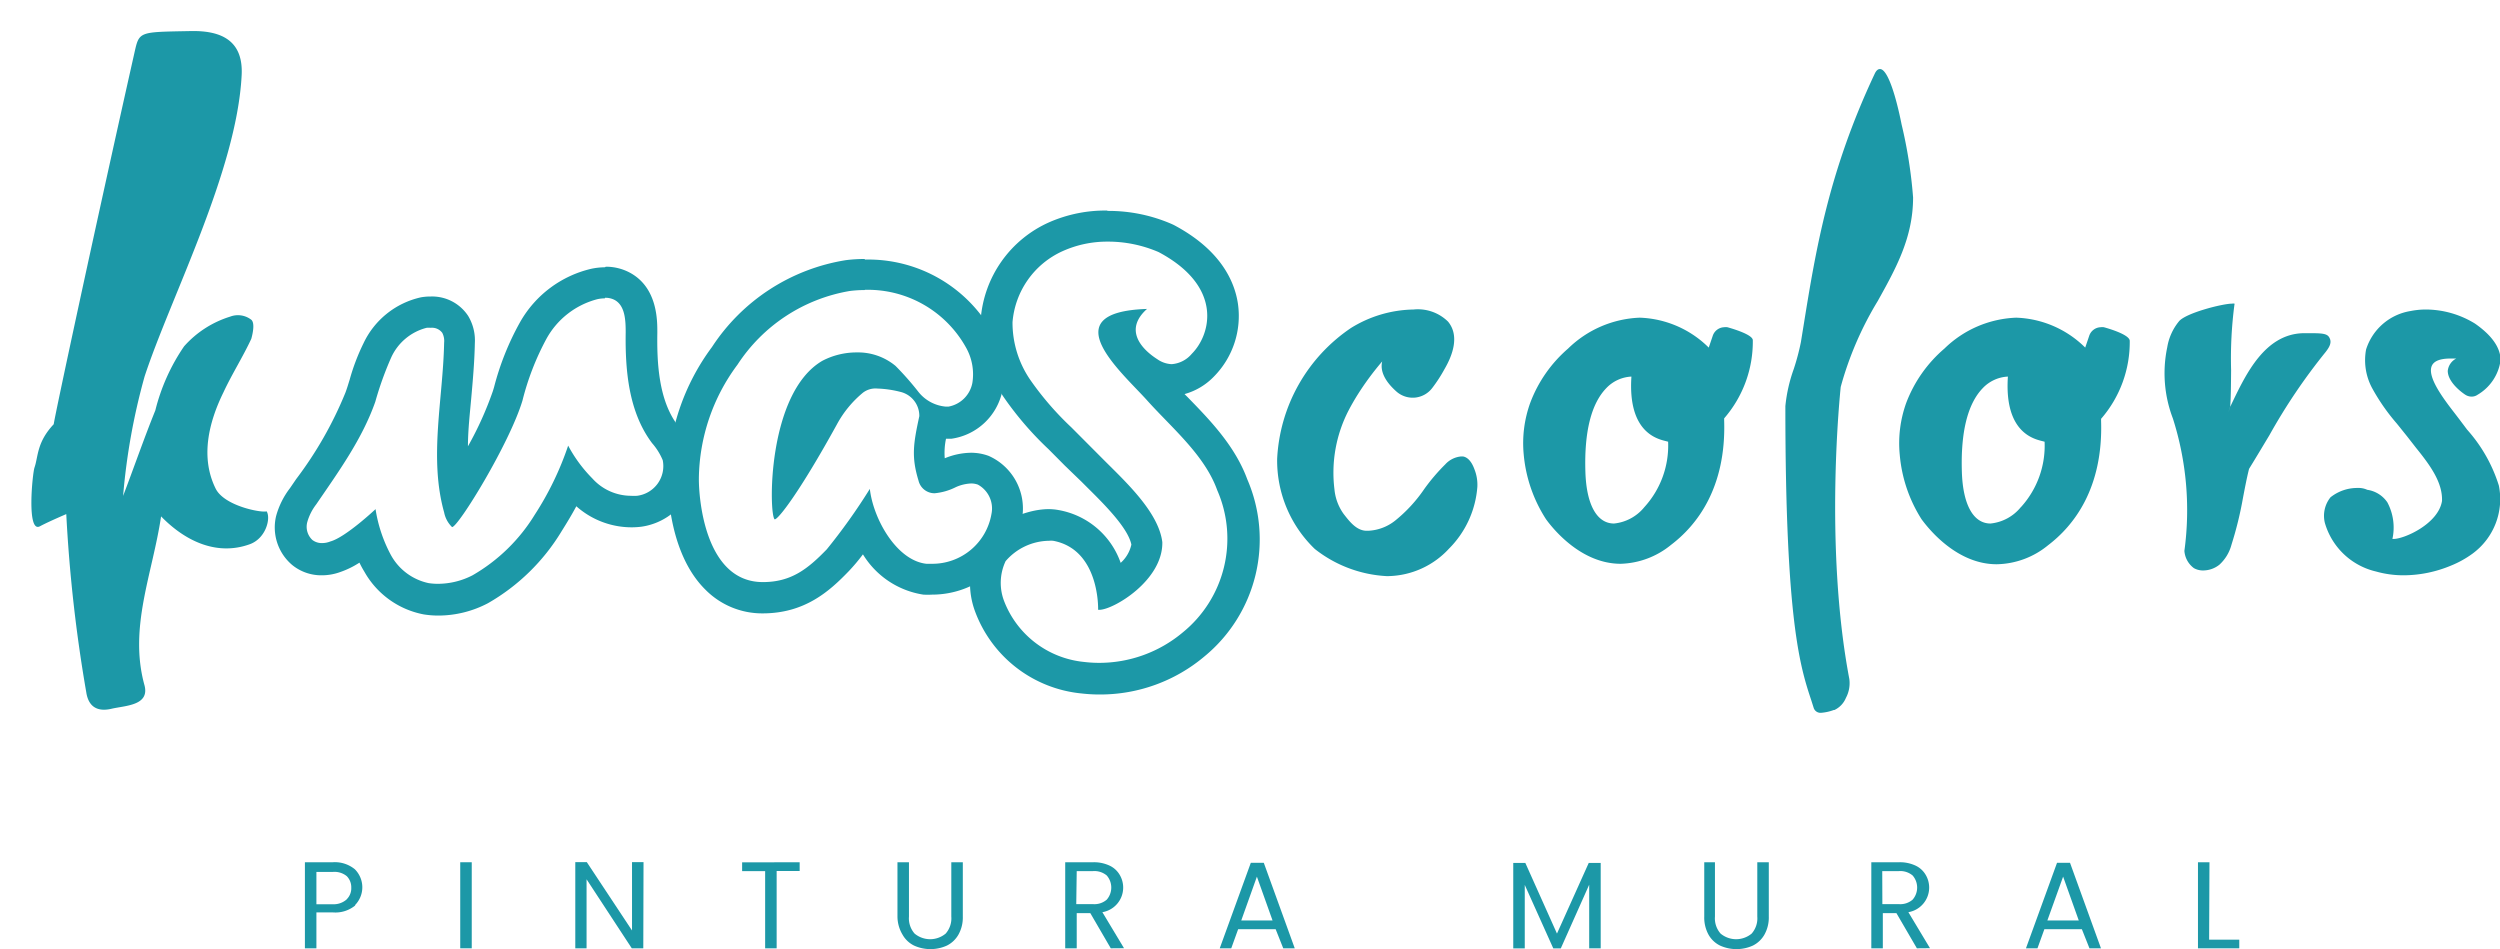
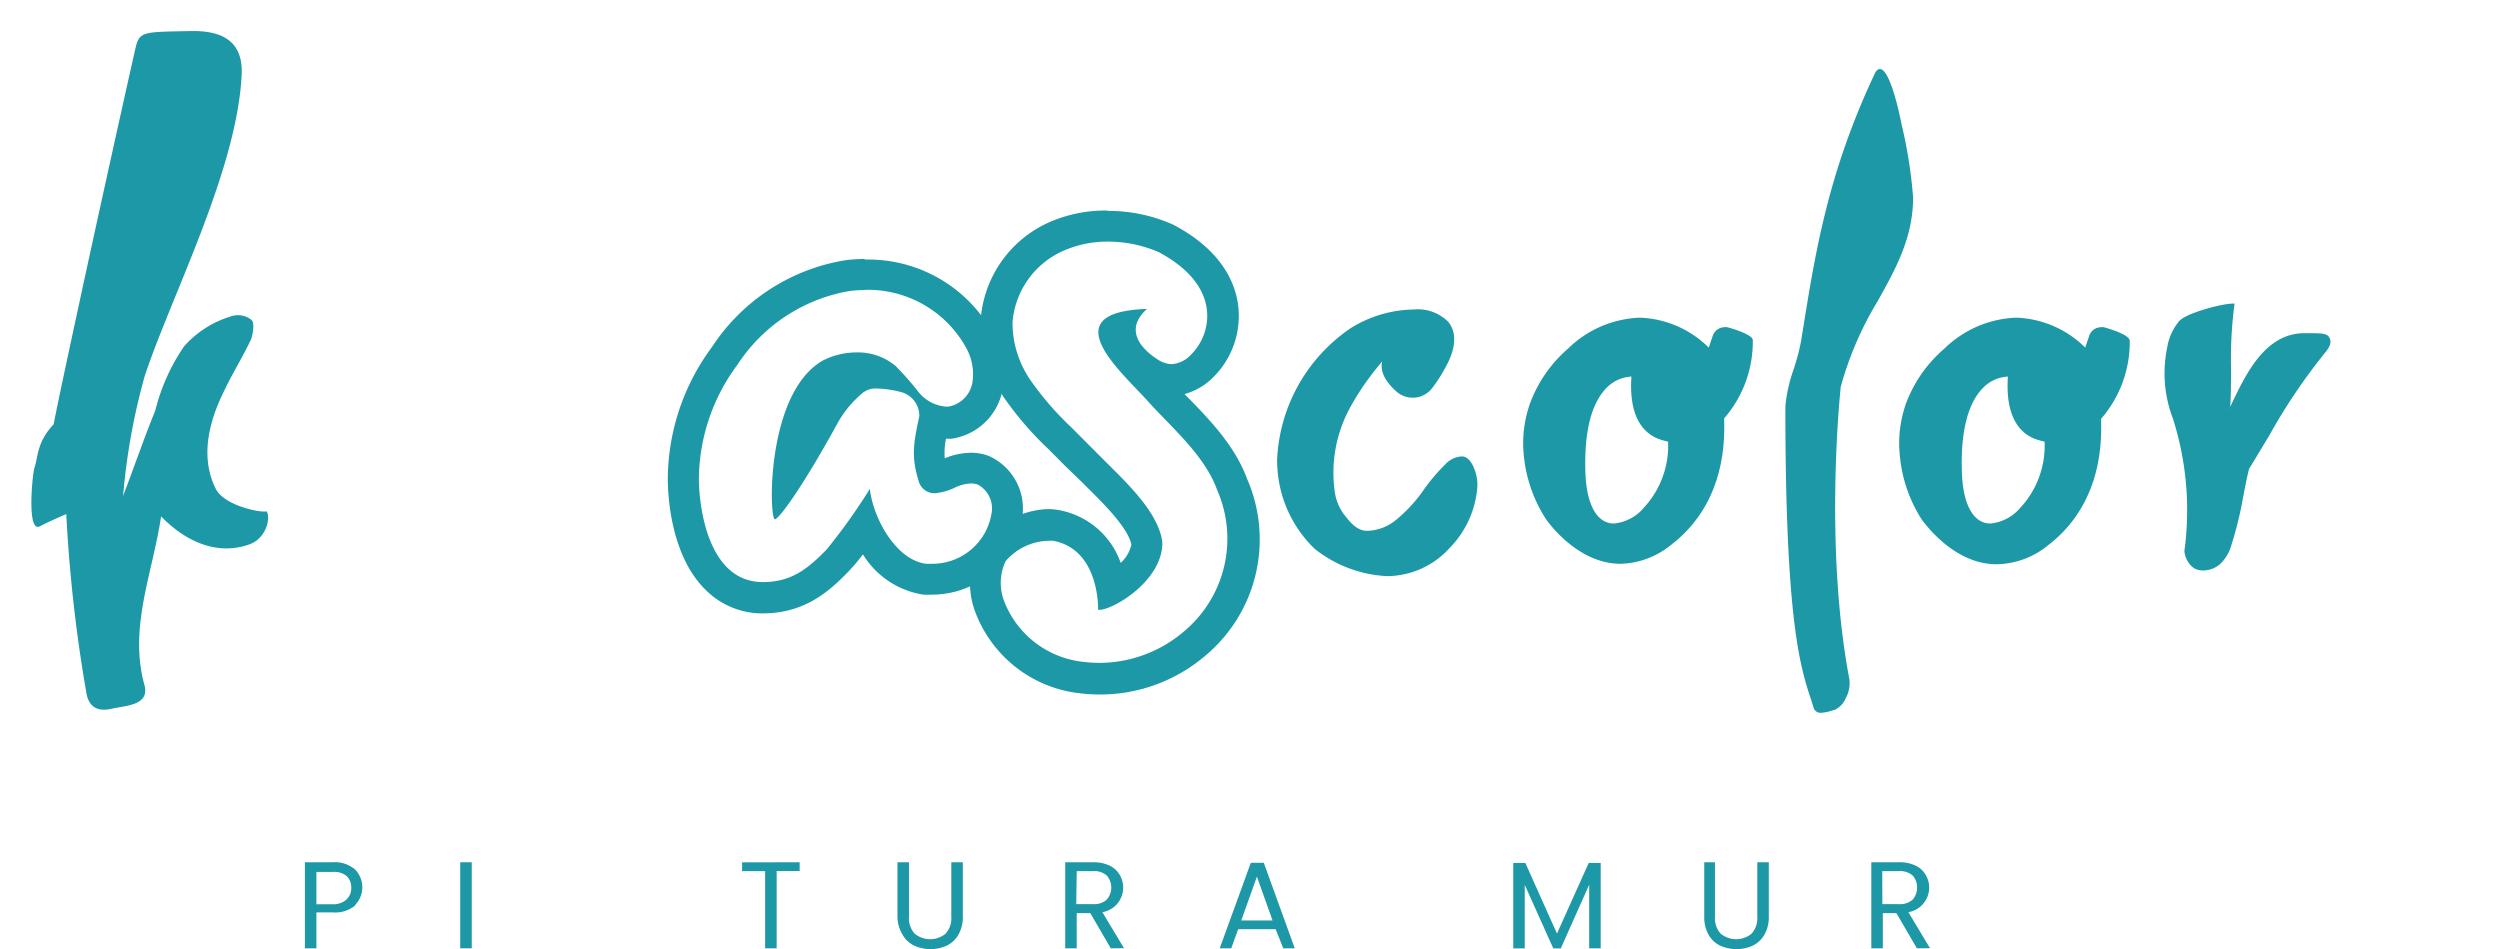
<svg xmlns="http://www.w3.org/2000/svg" viewBox="0 0 217.28 82.5">
  <title>aa full</title>
  <path d="M30.89,78.68a2.71,2.71,0,0,1-1.95.62H27.5v3.12h-1V74.94h2.41a2.74,2.74,0,0,1,1.93.61,2.21,2.21,0,0,1,0,3.13Zm-.75-.53a1.34,1.34,0,0,0,.39-1,1.38,1.38,0,0,0-.39-1,1.68,1.68,0,0,0-1.2-.37H27.5v2.81h1.44A1.69,1.69,0,0,0,30.14,78.16Z" fill="#1c98a7" />
  <path d="M41,74.94v7.48h-1V74.94Z" fill="#1c98a7" />
-   <path d="M55.91,82.42h-1l-3.93-6v6H50V74.93h1l3.93,5.94V74.93h1Z" fill="#1c98a7" />
  <path d="M69.5,74.94v.76h-2v6.72h-1V75.71h-2v-.76Z" fill="#1c98a7" />
  <path d="M79,74.94v4.72a2,2,0,0,0,.49,1.48,2.11,2.11,0,0,0,2.7,0,2,2,0,0,0,.49-1.48V74.94h1v4.72a3.05,3.05,0,0,1-.38,1.57,2.36,2.36,0,0,1-1,.95,3.45,3.45,0,0,1-2.86,0,2.32,2.32,0,0,1-1-.95A3.09,3.09,0,0,1,78,79.66V74.94Z" fill="#1c98a7" />
  <path d="M96.54,82.42l-1.78-3.06H93.58v3.06h-1V74.94H95a3.2,3.2,0,0,1,1.43.29,2,2,0,0,1,.87.78,2.17,2.17,0,0,1-1.49,3.27l1.88,3.13Zm-3-3.84H95a1.63,1.63,0,0,0,1.19-.39,1.6,1.6,0,0,0,0-2.1,1.67,1.67,0,0,0-1.2-.38H93.58Z" fill="#1c98a7" />
  <path d="M110.87,80.76h-3.26l-.6,1.66h-1l2.7-7.43h1.13l2.69,7.43h-1ZM110.6,80l-1.36-3.81L107.88,80Z" fill="#1c98a7" />
  <path d="M139.12,75v7.42h-1V76.89l-2.47,5.54H135l-2.48-5.52v5.52h-1V75h1.05l2.75,6.14L138.08,75Z" fill="#1c98a7" />
  <path d="M149.05,74.94v4.72a2,2,0,0,0,.49,1.48,2.11,2.11,0,0,0,2.7,0,2,2,0,0,0,.49-1.48V74.94h1v4.72a3.05,3.05,0,0,1-.38,1.57,2.36,2.36,0,0,1-1,.95,3.45,3.45,0,0,1-2.86,0,2.32,2.32,0,0,1-1-.95,3.09,3.09,0,0,1-.37-1.57V74.94Z" fill="#1c98a7" />
  <path d="M166.6,82.42l-1.78-3.06h-1.18v3.06h-1V74.94h2.41a3.2,3.2,0,0,1,1.43.29,2,2,0,0,1,.87.78,2.17,2.17,0,0,1-1.49,3.27l1.88,3.13Zm-3-3.84h1.44a1.63,1.63,0,0,0,1.19-.39,1.6,1.6,0,0,0,0-2.1,1.67,1.67,0,0,0-1.2-.38h-1.44Z" fill="#1c98a7" />
-   <path d="M180.94,80.76h-3.26l-.6,1.66h-1l2.7-7.43h1.13l2.69,7.43h-1Zm-.27-.76-1.36-3.81L177.94,80Z" fill="#1c98a7" />
-   <path d="M192,81.67h2.62v.75h-3.59V74.94h1Z" fill="#1c98a7" />
-   <path d="M214.42,37.34l-.6-.8-.45-.59c-1-1.29-2.48-3.23-2-4.19.2-.4.74-.6,1.62-.6l.49,0a1.36,1.36,0,0,0-.74,1.07c0,1,1.26,1.91,1.53,2.08a1,1,0,0,0,.54.16.89.89,0,0,0,.52-.16,4.11,4.11,0,0,0,2-3c0-1.09-.76-2.17-2.23-3.19a8.21,8.21,0,0,0-4.24-1.22h0a6.75,6.75,0,0,0-1.34.13,4.86,4.86,0,0,0-3.88,3.35,5.11,5.11,0,0,0,.57,3.43,17.61,17.61,0,0,0,2.1,3l.9,1.12.78,1c1.22,1.51,2.31,3,2.25,4.61-.32,2-3.29,3.3-4.2,3.3h-.11a4.66,4.66,0,0,0-.44-3.18,2.55,2.55,0,0,0-1.75-1.09,1.77,1.77,0,0,0-.82-.16,3.73,3.73,0,0,0-2.37.81,2.57,2.57,0,0,0-.49,2.23,6.06,6.06,0,0,0,4.44,4.22,8.79,8.79,0,0,0,2.41.33,10.76,10.76,0,0,0,4.08-.83,8.67,8.67,0,0,0,1.9-1.05,5.88,5.88,0,0,0,2.29-5.92A13.15,13.15,0,0,0,214.42,37.34Z" fill="#1c98a7" />
  <path d="M127.13,39.67H127a2.11,2.11,0,0,0-1.39.69,16.76,16.76,0,0,0-1.83,2.15,12.71,12.71,0,0,1-2.54,2.75,4.06,4.06,0,0,1-2.33.87h-.13c-.9,0-1.53-.86-2-1.46a4.35,4.35,0,0,1-.8-2.14,11.78,11.78,0,0,1,1.24-6.88c.23-.44.49-.89.77-1.34a24.94,24.94,0,0,1,2.14-2.9c-.2.82.22,1.72,1.25,2.63a2.13,2.13,0,0,0,3.1-.32,12.49,12.49,0,0,0,1.07-1.65c.7-1.2,1.32-2.89.3-4.12a3.74,3.74,0,0,0-3-1.05,10.62,10.62,0,0,0-5.44,1.61A14.59,14.59,0,0,0,111,39.88a10.66,10.66,0,0,0,3.27,7.83,11,11,0,0,0,6.22,2.36h.22a7.36,7.36,0,0,0,5.22-2.38,8.5,8.5,0,0,0,2.47-5.38,3.63,3.63,0,0,0-.26-1.54C127.9,40.11,127.54,39.72,127.13,39.67ZM120.5,50h0Zm6.45-10.27h0Z" fill="#1c98a7" />
  <path d="M150.13,28.44a1,1,0,0,0-.28,0,1.09,1.09,0,0,0-1,.77l-.34,1a8.93,8.93,0,0,0-6-2.6h0a9.42,9.42,0,0,0-6.23,2.69A11.64,11.64,0,0,0,133,35a10.33,10.33,0,0,0-.57,4.51,12.4,12.4,0,0,0,1.94,5.62C135,46,137.43,49,140.86,49a7.22,7.22,0,0,0,4.38-1.65c2.21-1.68,4.8-4.92,4.61-10.82,0-.07,0-.13,0-.17a10.17,10.17,0,0,0,2.49-6.79C152.34,29.07,150.49,28.54,150.13,28.44Zm-7.22,15.64a3.89,3.89,0,0,1-2.63,1.42c-1.49,0-2.4-1.63-2.49-4.48-.11-3.47.5-5.93,1.82-7.29a3.22,3.22,0,0,1,2.18-1c-.32,4.79,2.18,5.41,3,5.61l.19.05A7.94,7.94,0,0,1,142.91,44.08Z" fill="#1c98a7" />
  <path d="M182.85,28.44a1,1,0,0,0-.28,0,1.09,1.09,0,0,0-1,.77l-.34,1a8.93,8.93,0,0,0-6-2.6h0A9.42,9.42,0,0,0,169,30.29,11.64,11.64,0,0,0,165.68,35a10.33,10.33,0,0,0-.57,4.51A12.4,12.4,0,0,0,167,45.12c.67.92,3.11,3.92,6.53,3.92A7.22,7.22,0,0,0,178,47.39c2.21-1.68,4.8-4.92,4.61-10.82,0-.07,0-.13,0-.17a10.17,10.17,0,0,0,2.49-6.79C185.06,29.07,183.22,28.54,182.85,28.44Zm-7.62-.76h0Zm.41,16.39A3.89,3.89,0,0,1,173,45.5c-1.49,0-2.4-1.63-2.49-4.48-.11-3.47.5-5.93,1.82-7.29a3.22,3.22,0,0,1,2.18-1c-.32,4.79,2.18,5.41,3,5.61l.19.05A7.94,7.94,0,0,1,175.64,44.08Zm5.61-13.72h0Zm1.33-1.88h0Z" fill="#1c98a7" />
  <path d="M202.5,29.45c-.15-.37-.38-.49-1.49-.49l-.88,0c-3.29.11-4.92,3.54-6.11,6l-.19.4c.06-.7.07-1.88.08-3.2a36,36,0,0,1,.29-5.69.08.08,0,0,0,0-.08.42.42,0,0,0-.2,0c-.85,0-4.09.83-4.64,1.56a4.77,4.77,0,0,0-1,2.23,11,11,0,0,0,.49,6.19,26.25,26.25,0,0,1,1,11.51.08.08,0,0,0,0,0,2.05,2.05,0,0,0,.83,1.5,1.6,1.6,0,0,0,.81.2,2.29,2.29,0,0,0,1.39-.49,3.57,3.57,0,0,0,1.06-1.74,31.49,31.49,0,0,0,1-4.07c.16-.83.32-1.69.53-2.53.66-1.07,1.24-2.05,1.76-2.91a50.94,50.94,0,0,1,4.89-7.24C202.36,30.29,202.67,29.86,202.5,29.45Zm-8.53-3h0Zm-2.5,23.07h0Zm2.29-14.13a3.51,3.51,0,0,1-.06.45h0A3.51,3.51,0,0,0,193.75,35.42Z" fill="#1c98a7" />
  <path d="M163.2,26.16c1.58-2.84,3.07-5.51,3.07-9a40.38,40.38,0,0,0-1-6.35C164.83,8.59,164.1,6,163.39,6c-.18,0-.33.14-.46.42-4,8.5-5.11,15.27-6.17,21.83l-.24,1.48a20,20,0,0,1-.62,2.34,13.34,13.34,0,0,0-.73,3.23c0,18.73,1.3,22.69,2.26,25.59l.2.63a.62.62,0,0,0,.66.43,4,4,0,0,0,1.08-.24l.06,0a2,2,0,0,0,1-1.05,2.72,2.72,0,0,0,.3-1.64c-2.21-11.63-.78-25.07-.75-25.39A29.19,29.19,0,0,1,163.2,26.16Zm.19-20.1h0Zm-5.11,55.8h0Z" fill="#1c98a7" />
-   <path d="M52.58,25.88a1.75,1.75,0,0,1,.8.17c.95.48,1,1.78,1,2.84-.05,3.36.27,6.93,2.29,9.62A5.35,5.35,0,0,1,57.6,40a2.6,2.6,0,0,1-2.23,3.09,4,4,0,0,1-.54,0,4.53,4.53,0,0,1-3.35-1.51,12.15,12.15,0,0,1-2.1-2.85,26.6,26.6,0,0,1-2.9,6A15.28,15.28,0,0,1,41.07,50a6.6,6.6,0,0,1-3,.74,5.21,5.21,0,0,1-.82-.06,4.9,4.9,0,0,1-3.27-2.43,12.4,12.4,0,0,1-1.34-4s-2.6,2.45-3.93,2.81a1.91,1.91,0,0,1-.71.14,1.33,1.33,0,0,1-.85-.27,1.57,1.57,0,0,1-.44-1.57,4.54,4.54,0,0,1,.77-1.52c1.94-2.84,4-5.68,5.14-8.93A28.5,28.5,0,0,1,34,31.07a4.64,4.64,0,0,1,3.08-2.58,2.08,2.08,0,0,1,.36,0,1.11,1.11,0,0,1,1,.44,1.54,1.54,0,0,1,.16.86c-.1,4.94-1.33,10,0,14.74a2.43,2.43,0,0,0,.69,1.28h0c.54,0,5-7.27,6.12-11a23.06,23.06,0,0,1,2.08-5.36A7.08,7.08,0,0,1,51.93,26a3.27,3.27,0,0,1,.65-.07m0-2.7a5.89,5.89,0,0,0-1.19.13A9.63,9.63,0,0,0,45.2,28a23.71,23.71,0,0,0-2.26,5.65l-.1.33a29.22,29.22,0,0,1-2.17,4.81c0-1.36.16-2.77.29-4.22s.28-3.14.31-4.75a4.13,4.13,0,0,0-.58-2.36,3.75,3.75,0,0,0-3.26-1.69,4.78,4.78,0,0,0-.84.07,7.26,7.26,0,0,0-5,4A18.18,18.18,0,0,0,30.39,33c-.12.38-.23.76-.37,1.13a33.12,33.12,0,0,1-4.28,7.51l-.54.79A7,7,0,0,0,24,44.84a4.27,4.27,0,0,0,1.39,4.26A4,4,0,0,0,28,50a4.63,4.63,0,0,0,1.59-.29,7.54,7.54,0,0,0,1.65-.81q.19.4.43.79a7.53,7.53,0,0,0,5.16,3.71,7.92,7.92,0,0,0,1.25.1,9.29,9.29,0,0,0,4.34-1.08,17.79,17.79,0,0,0,6.39-6.25c.49-.78.91-1.48,1.28-2.17a7.24,7.24,0,0,0,4.79,1.83,6.68,6.68,0,0,0,.91-.06,5.54,5.54,0,0,0,3.88-2.55,4.83,4.83,0,0,0,.55-4.06,6.56,6.56,0,0,0-1.17-2l-.17-.22c-1.63-2.17-1.79-5.39-1.75-8,0-1,.06-4-2.48-5.29a4.42,4.42,0,0,0-2-.47Z" fill="#1c98a7" />
  <path d="M96.23,21a11.09,11.09,0,0,1,4.47.91c5.64,3,4.55,7.17,2.88,8.84a2.52,2.52,0,0,1-1.75.9,2.35,2.35,0,0,1-1.26-.44c-1.37-.88-2.91-2.55-.88-4.36-8.33.27-2.15,5.54,0,7.94s5,4.75,6.1,7.81a10.5,10.5,0,0,1-3,12.37,11.3,11.3,0,0,1-7.29,2.64,11,11,0,0,1-1.29-.08,8.32,8.32,0,0,1-6.93-5.26,4.43,4.43,0,0,1,.12-3.5A5.07,5.07,0,0,1,91.17,47a2,2,0,0,1,.36,0c4.08.76,3.91,6,3.91,6h.11c1.21,0,5.53-2.55,5.47-5.88-.33-2.64-3.25-5.3-5.13-7.19l-2.78-2.79a26.21,26.21,0,0,1-3.55-4.1A8.79,8.79,0,0,1,88,28a7.43,7.43,0,0,1,4.37-6.18A9.43,9.43,0,0,1,96.23,21m0-2.7a12.09,12.09,0,0,0-5,1,10.06,10.06,0,0,0-6,8.51,11.42,11.42,0,0,0,2,6.7,28.32,28.32,0,0,0,3.9,4.53l1.42,1.43L94,41.87l.57.57c1.39,1.38,3.46,3.43,3.76,4.89a3,3,0,0,1-.93,1.59A7,7,0,0,0,92,44.33a4.71,4.71,0,0,0-.86-.08c-2.07,0-5,1.31-6.07,3.27a7,7,0,0,0-.31,5.66A11,11,0,0,0,94,60.27a13.78,13.78,0,0,0,1.61.09,14.06,14.06,0,0,0,9.06-3.3,13.16,13.16,0,0,0,3.73-15.41c-1.07-2.91-3.26-5.16-5.19-7.14l-.26-.26a5.62,5.62,0,0,0,2.59-1.56,7.49,7.49,0,0,0,2.05-6.3c-.29-1.93-1.49-4.68-5.58-6.84l-.15-.07a13.8,13.8,0,0,0-5.59-1.15Z" fill="#1c98a7" />
  <path d="M23.17,44.44c-.42.15-3.71-.46-4.44-2-1.31-2.67-.62-5.67.69-8.34.74-1.59,1.69-3.08,2.42-4.65.14-.5.32-1.38,0-1.66A1.9,1.9,0,0,0,20,27.52a8.84,8.84,0,0,0-4,2.58,17.14,17.14,0,0,0-2.5,5.57c-1,2.47-1.87,5-2.8,7.43a55.7,55.7,0,0,1,1.87-10.39C14.83,25.84,20.56,14.9,21,6.58c.17-2.92-1.58-3.93-4.39-3.88-4.61.09-4.5,0-4.94,1.95-3.51,15.63-6.94,31.63-7,32.22C3.19,38.44,3.33,39.67,3,40.63c-.17.46-.71,5.75.47,5.11.54-.29,1.46-.7,2.29-1.06A129.51,129.51,0,0,0,7.5,60.18c.2,1.28,1,1.7,2.19,1.42s3.36-.27,2.86-2.07c-1.37-5,.7-9.63,1.45-14.65,2.27,2.33,5,3.39,7.68,2.43C23.14,46.8,23.55,45,23.17,44.44Z" fill="#1c98a7" />
  <path d="M16.86,2.7c2.68,0,4.33,1,4.17,3.88-.47,8.32-6.2,19.26-8.41,26.13A55.69,55.69,0,0,0,10.76,43.1c.93-2.47,1.83-5,2.8-7.43a17.14,17.14,0,0,1,2.5-5.57,8.84,8.84,0,0,1,4-2.58,2.21,2.21,0,0,1,.67-.11,1.71,1.71,0,0,1,1.14.39c.32.28.14,1.15,0,1.66-.74,1.57-1.69,3.07-2.42,4.65-1.31,2.67-2,5.67-.69,8.34.66,1.36,3.41,2,4.25,2l.2,0c.38.52,0,2.37-1.49,2.88a6,6,0,0,1-2,.35A8.08,8.08,0,0,1,14,44.89c-.76,5-2.82,9.65-1.45,14.65.5,1.8-1.63,1.8-2.86,2.07a3.08,3.08,0,0,1-.66.08c-.84,0-1.37-.47-1.53-1.5A129.5,129.5,0,0,1,5.74,44.68c-.83.36-1.75.76-2.29,1.06a.39.39,0,0,1-.18.05c-.93,0-.45-4.74-.29-5.17.35-1,.21-2.19,1.75-3.75,0-.59,3.46-16.59,7-32.22C12.14,2.7,12,2.8,16.64,2.7h.22m0-2.7H16C12,.09,9.94.13,9.09,4l0,.11C7,13.37,3.1,31,2.21,35.63A7.93,7.93,0,0,0,.55,39.25c0,.15-.08.36-.11.43C.33,40-.68,45.07.79,47.18A3,3,0,0,0,3.27,48.5h0c.31,3.83.82,7.83,1.55,12.14A4.12,4.12,0,0,0,9,64.39a5.8,5.8,0,0,0,1.24-.14l.5-.09c1.1-.18,3-.49,4-2.08a3.92,3.92,0,0,0,.42-3.26c-.8-2.92-.14-5.79.63-9.12l0-.19a9.16,9.16,0,0,0,3.84.87,8.73,8.73,0,0,0,2.91-.51,5.16,5.16,0,0,0,3.19-3.4,4.07,4.07,0,0,0-.41-3.62,2.7,2.7,0,0,0-2.19-1.12h-.28a5.26,5.26,0,0,1-1.8-.62c-.66-1.5-.4-3.46.76-5.82l0-.05c.34-.72.73-1.45,1.15-2.21s.87-1.58,1.27-2.43a2.7,2.7,0,0,0,.16-.43c.54-2,.27-3.45-.82-4.41a4.41,4.41,0,0,0-2.92-1.07,4.89,4.89,0,0,0-1.5.24l-.13,0-.7.28c2.44-6,5-12.7,5.35-18.53A6.2,6.2,0,0,0,22.2,1.93,7,7,0,0,0,16.86,0Z" fill="none" />
  <path d="M75.18,25.19A9.76,9.76,0,0,1,84,30.28a4.73,4.73,0,0,1,.51,3,2.58,2.58,0,0,1-2.08,2.06h-.23a3.41,3.41,0,0,1-2.37-1.27,25.29,25.29,0,0,0-2-2.27,5.1,5.1,0,0,0-3.36-1.17,6.41,6.41,0,0,0-3,.73c-4.83,2.82-4.65,13.4-4.14,13.78.3,0,2.1-2.25,5.41-8.26A9.3,9.3,0,0,1,75,34.13a1.8,1.8,0,0,1,1.26-.36,9.2,9.2,0,0,1,2,.29,2.14,2.14,0,0,1,1.64,2.11c-.52,2.39-.7,3.54-.07,5.6a1.43,1.43,0,0,0,1.4,1.1h0a5.15,5.15,0,0,0,1.86-.54,3.61,3.61,0,0,1,1.3-.31,1.7,1.7,0,0,1,.6.1,2.36,2.36,0,0,1,1.18,2.55A5.21,5.21,0,0,1,81,49l-.48,0c-2.6-.28-4.63-3.91-4.92-6.51a51.37,51.37,0,0,1-3.74,5.25c-1.69,1.75-3.13,2.85-5.56,2.85-5,0-5.57-7.18-5.56-9a16.84,16.84,0,0,1,3.36-9.9,14.54,14.54,0,0,1,9.76-6.4,10.11,10.11,0,0,1,1.28-.08m0-2.7h0a12.85,12.85,0,0,0-1.62.1,17.12,17.12,0,0,0-11.64,7.55,19.4,19.4,0,0,0-3.84,11.41c0,.65,0,6.42,3.24,9.65a6.93,6.93,0,0,0,5,2.09c3.65,0,5.79-1.9,7.5-3.68A16.25,16.25,0,0,0,75,48.18a7.48,7.48,0,0,0,5.25,3.5,7.32,7.32,0,0,0,.77,0A7.93,7.93,0,0,0,88.84,45a5,5,0,0,0-2.92-5.38,4.4,4.4,0,0,0-1.55-.27,6.17,6.17,0,0,0-2.26.48,5.94,5.94,0,0,1,.11-1.7l.48,0a5.28,5.28,0,0,0,4.42-4.17,7.37,7.37,0,0,0-.71-4.78,12.36,12.36,0,0,0-11.23-6.62Z" fill="#1c98a7" />
</svg>